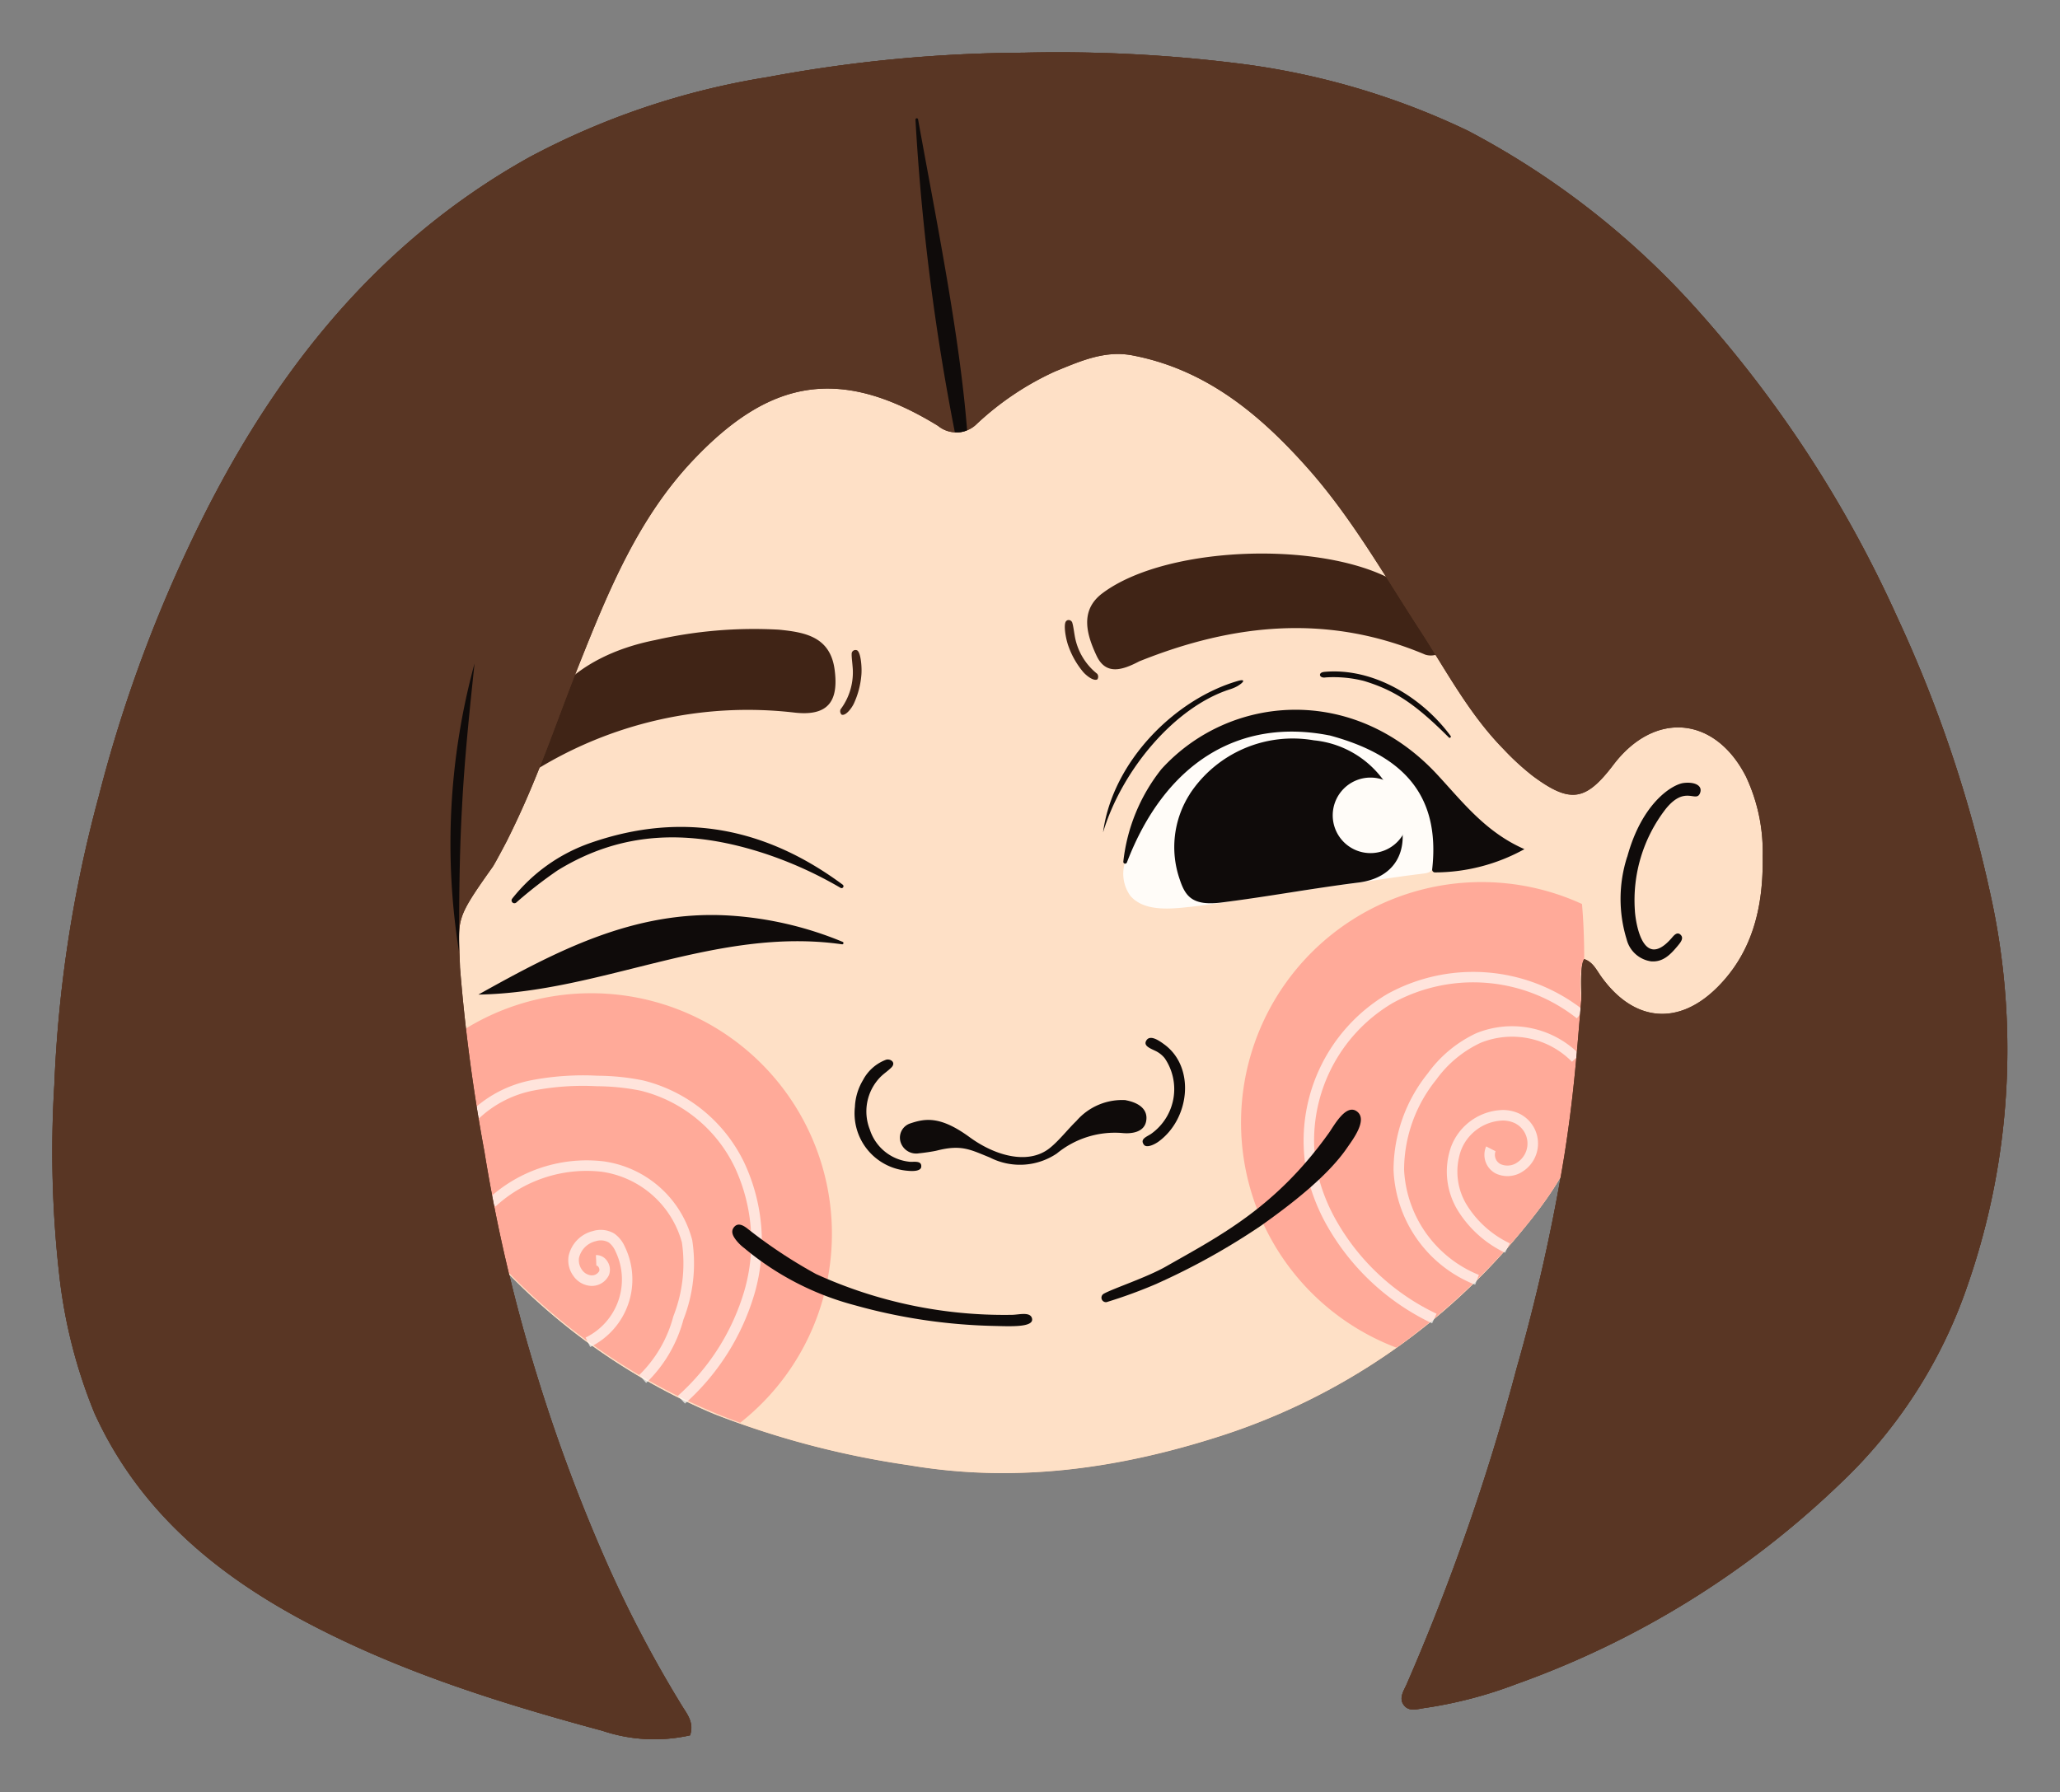
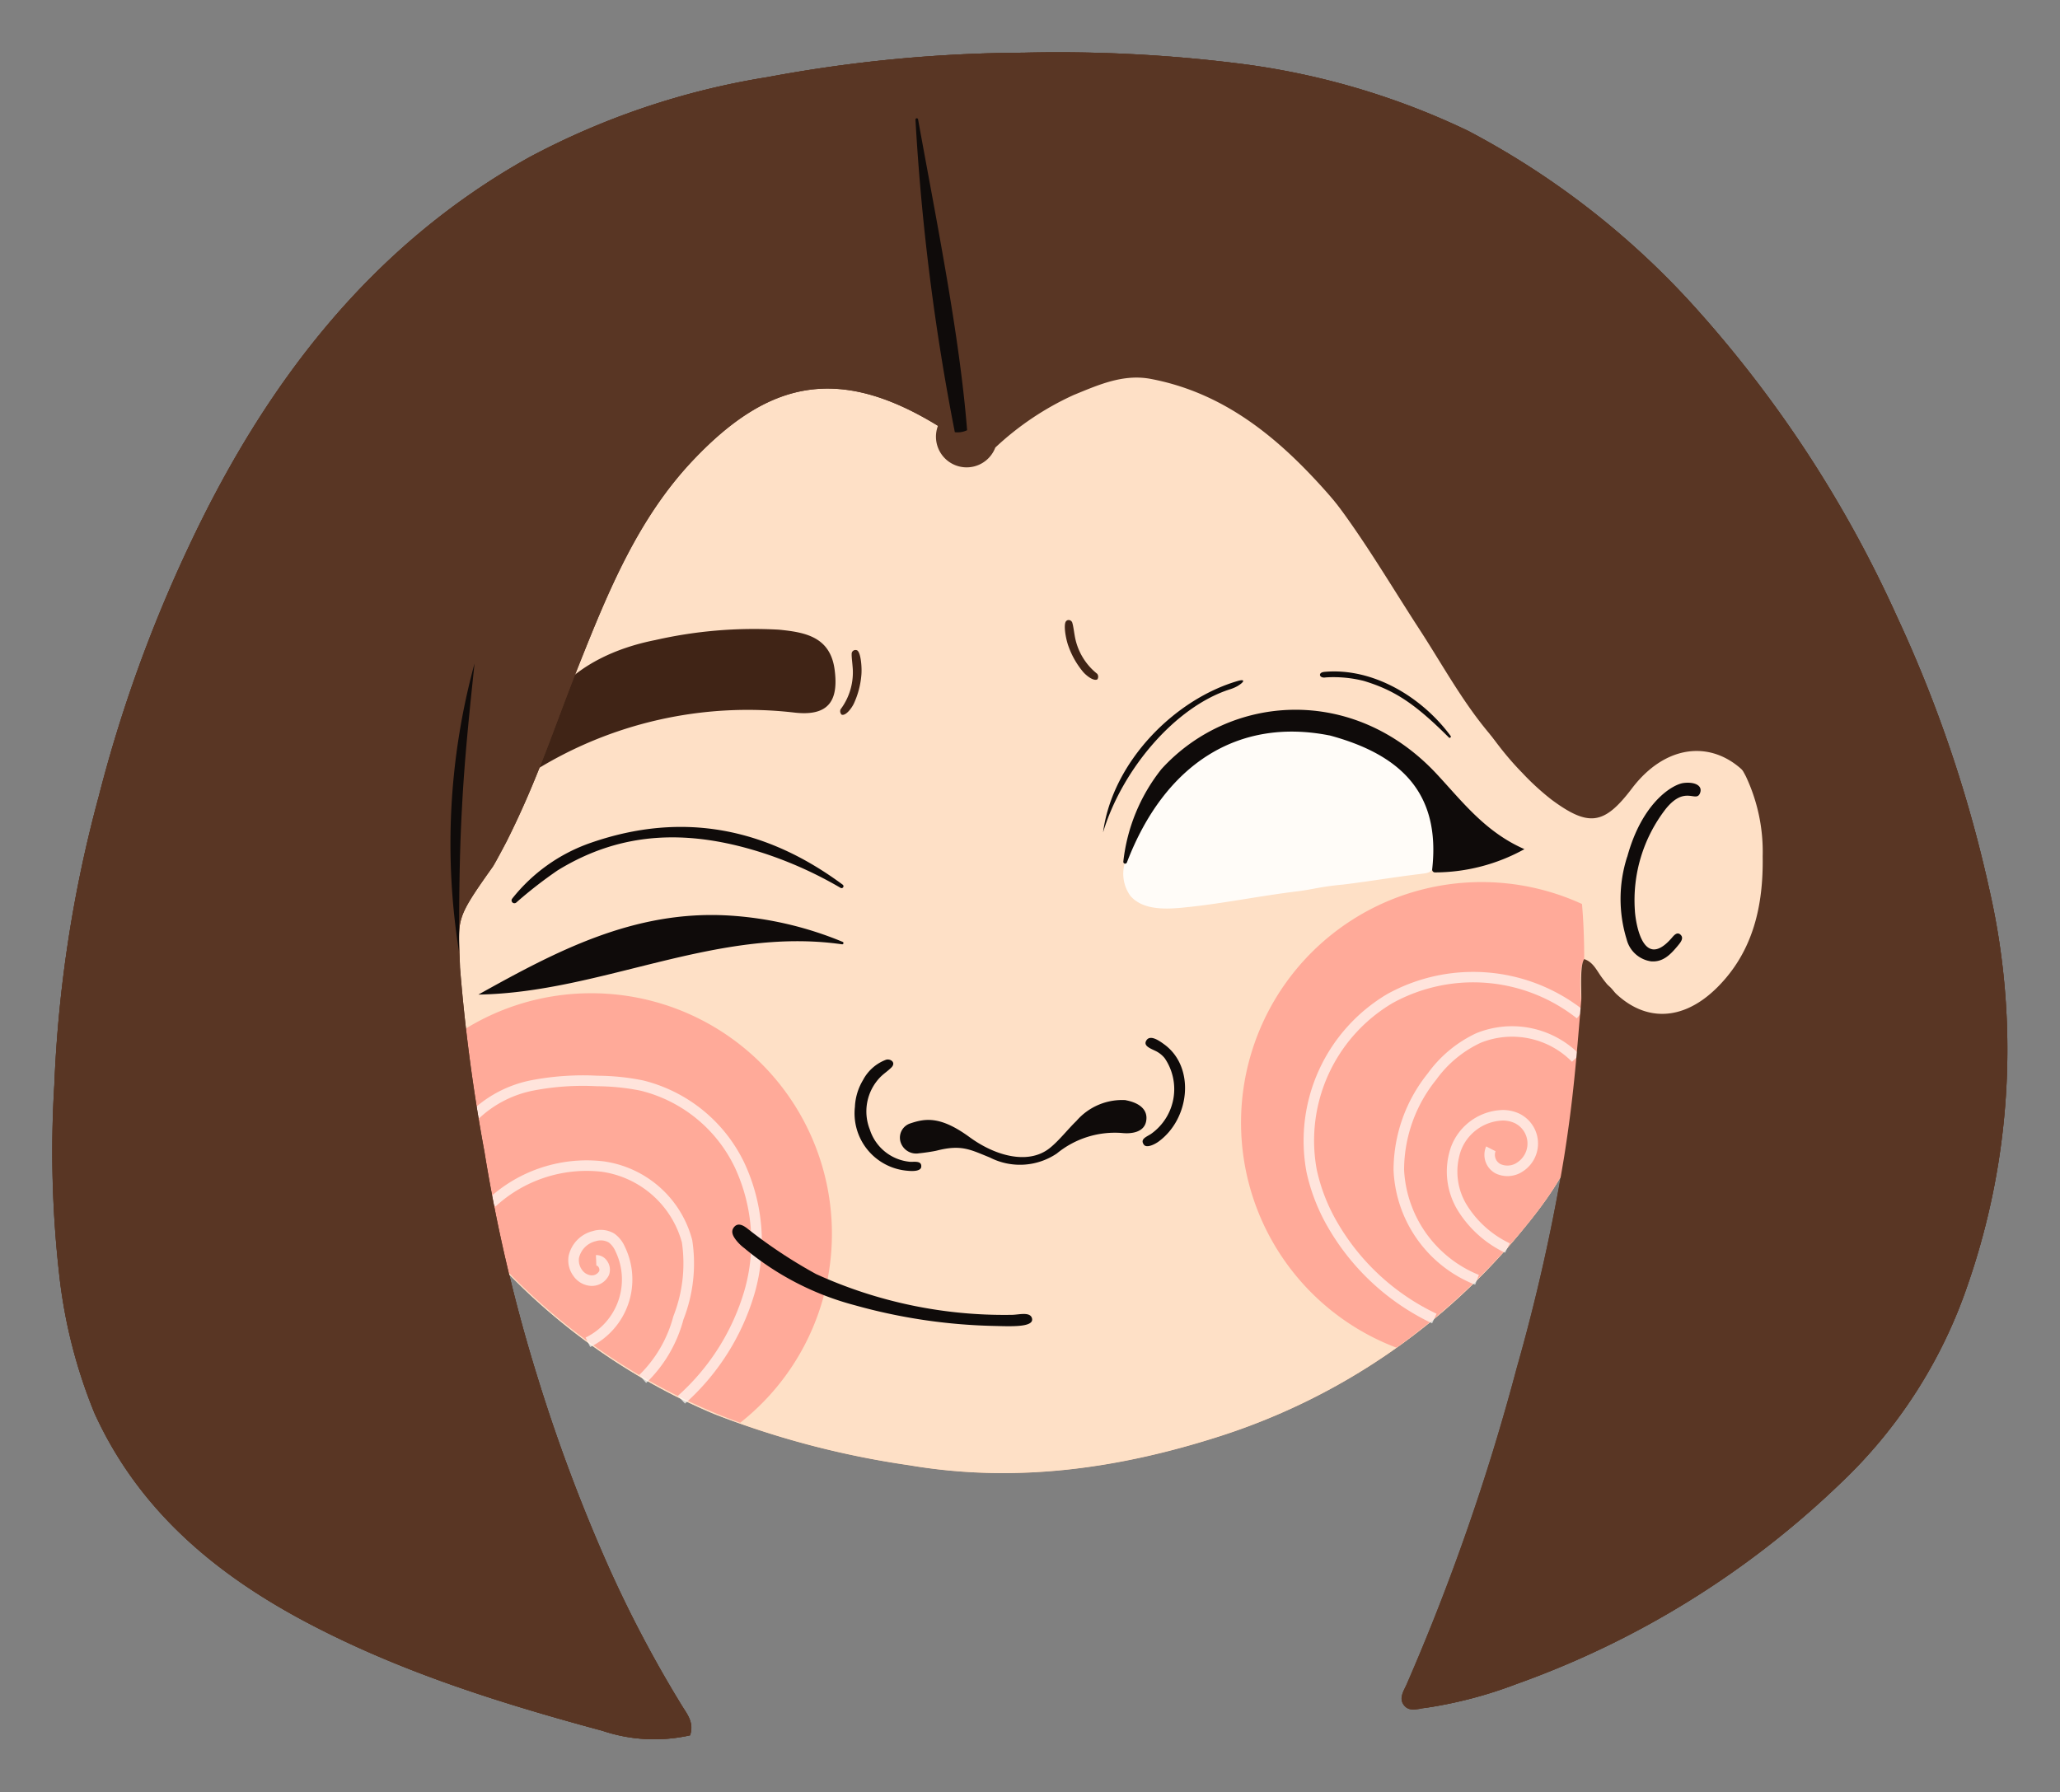
<svg xmlns="http://www.w3.org/2000/svg" width="151.255" height="131.609" viewBox="0 0 151.255 131.609">
  <rect x="0" y="0" width="151.255" height="131.609" fill="#808080" stroke="none" />
  <defs>
    <clipPath id="clip-path">
      <rect id="Rectangle_103" data-name="Rectangle 103" width="151.255" height="131.609" fill="none" />
    </clipPath>
    <clipPath id="clip-path-3">
      <rect id="Rectangle_96" data-name="Rectangle 96" width="20.572" height="25.81" fill="none" />
    </clipPath>
    <clipPath id="clip-path-4">
      <rect id="Rectangle_97" data-name="Rectangle 97" width="13.667" height="18.988" fill="none" />
    </clipPath>
    <clipPath id="clip-path-5">
      <rect id="Rectangle_98" data-name="Rectangle 98" width="6.7" height="10.482" fill="none" />
    </clipPath>
    <clipPath id="clip-path-6">
      <rect id="Rectangle_99" data-name="Rectangle 99" width="21.287" height="24.093" fill="none" />
    </clipPath>
    <clipPath id="clip-path-7">
      <rect id="Rectangle_100" data-name="Rectangle 100" width="15.13" height="16.371" fill="none" />
    </clipPath>
    <clipPath id="clip-path-8">
      <rect id="Rectangle_101" data-name="Rectangle 101" width="4.709" height="8.599" fill="none" />
    </clipPath>
  </defs>
  <g id="Group_68" data-name="Group 68" transform="translate(734.421 1152.379)">
    <g id="Group_66" data-name="Group 66" transform="translate(-742.275 -1159.213)">
      <g id="Group_54" data-name="Group 54" transform="translate(7.854 6.834)" clip-path="url(#clip-path)">
        <g id="Group_53" data-name="Group 53">
          <g id="Group_52" data-name="Group 52" clip-path="url(#clip-path)">
            <path id="Path_50" data-name="Path 50" d="M157.226,76.585a96.84,96.84,0,0,0-6.8-20.15,88.055,88.055,0,0,0-14.445-22.3,60.027,60.027,0,0,0-17.075-13.406,54.61,54.61,0,0,0-16.694-4.919A106.992,106.992,0,0,0,86.28,15a104.5,104.5,0,0,0-18.786,1.794A55.763,55.763,0,0,0,50,22.675C38.264,29.22,30.533,39.423,24.94,51.376a102.417,102.417,0,0,0-6.558,18.251,95.331,95.331,0,0,0-3.258,21.189,80.354,80.354,0,0,0,.36,13.9,37.615,37.615,0,0,0,2.6,10.208c3.236,7.083,8.84,11.776,15.533,15.323,6.882,3.646,14.279,5.959,21.753,7.978a11.947,11.947,0,0,0,6.436.332c.3-.941-.2-1.526-.6-2.169a89.437,89.437,0,0,1-5.417-10.269,124.589,124.589,0,0,1-5.161-13.771q-1.188-3.8-2.109-7.651a45.5,45.5,0,0,0,15.02,10.253,64.866,64.866,0,0,0,14.348,3.775c7.883,1.345,15.492.234,22.907-2.158a47.4,47.4,0,0,0,22.3-15.314,27.912,27.912,0,0,0,2.641-3.721,142.109,142.109,0,0,1-3.239,14.054,162.77,162.77,0,0,1-8.083,23.231c-.209.465-.568.989-.236,1.481.394.583,1.036.321,1.6.25a31.776,31.776,0,0,0,6.7-1.755A66.482,66.482,0,0,0,146.2,120.12a36,36,0,0,0,9.4-14.61,52.736,52.736,0,0,0,1.626-28.925" transform="translate(-11.131 -11.131)" fill="#593624" />
            <path id="Path_52" data-name="Path 52" d="M137.548,113.482a36.775,36.775,0,0,1,7.789-11.537c5.147-5.159,11.561-5.026,16.995-1.848,1.543.9,2.486.99,3.827-.409a15.21,15.21,0,0,1,8.157-4.342c3.2-.628,5.988.741,8.693,2.284,5.62,3.206,9.316,8.18,12.666,13.527,3.038,4.849,6,9.762,9.76,14.112a13.714,13.714,0,0,0,.971.988c1.978,1.867,3.094,1.774,4.64-.414a7.914,7.914,0,0,1,4.246-3.4,6.657,6.657,0,0,1,7.723,3.162c3.034,5.085,2.667,13.02-1.293,17.457-3.205,3.592-5.907,4.429-10.307,1.434a8.944,8.944,0,0,0-.864,4.667c.126,4.627-1.993,8.228-4.772,11.6a47.406,47.406,0,0,1-22.3,15.314c-7.415,2.392-15.024,3.5-22.907,2.158a64.868,64.868,0,0,1-14.348-3.775A45.939,45.939,0,0,1,129.5,162.38c-1.07-1.2-1.105-2.823-1.321-4.237a149.006,149.006,0,0,1-1.746-18.823,6.274,6.274,0,0,1,1.5-4.618c2.585-2.974,3.779-6.74,5.339-10.27s2.835-7.21,4.275-10.951" transform="translate(-93.82 -70.639)" fill="#fee0c6" />
            <path id="Path_53" data-name="Path 53" d="M137.548,113.482a36.775,36.775,0,0,1,7.789-11.537c5.147-5.159,11.561-5.026,16.995-1.848,1.543.9,2.486.99,3.827-.409a15.21,15.21,0,0,1,8.157-4.342c3.2-.628,5.988.741,8.693,2.284,5.62,3.206,9.316,8.18,12.666,13.527,3.038,4.849,6,9.762,9.76,14.112a13.714,13.714,0,0,0,.971.988c1.978,1.867,3.094,1.774,4.64-.414a7.914,7.914,0,0,1,4.246-3.4,6.657,6.657,0,0,1,7.723,3.162c3.034,5.085,2.667,13.02-1.293,17.457-3.205,3.592-5.907,4.429-10.307,1.434a8.944,8.944,0,0,0-.864,4.667c.126,4.627-1.993,8.228-4.772,11.6a47.406,47.406,0,0,1-22.3,15.314c-7.415,2.392-15.024,3.5-22.907,2.158a64.868,64.868,0,0,1-14.348-3.775A45.939,45.939,0,0,1,129.5,162.38c-1.07-1.2-1.105-2.823-1.321-4.237a149.006,149.006,0,0,1-1.746-18.823,6.274,6.274,0,0,1,1.5-4.618c2.585-2.974,3.779-6.74,5.339-10.27s2.835-7.21,4.275-10.951" transform="translate(-93.82 -70.639)" fill="#fee0c6" />
            <path id="Path_54" data-name="Path 54" d="M353.31,268.809a17.671,17.671,0,0,0,11.414,16.525,49.547,49.547,0,0,0,9.422-8.841c2.779-3.37,4.9-6.971,4.772-11.6-.041-1.523-1.23-6.619-.411-8.094,0-1.539-.06-2.873-.163-4.047a17.666,17.666,0,0,0-25.034,16.057" transform="translate(-262.187 -186.369)" fill="#fa9" />
            <path id="Path_55" data-name="Path 55" d="M138.47,282.8a17.582,17.582,0,0,0-10.379,3.374c.309,3.712.759,7.41,1.321,11.094.216,1.414.251,3.033,1.321,4.237a45.937,45.937,0,0,0,16.727,12.08c.643.27,1.291.52,1.943.755A17.663,17.663,0,0,0,138.47,282.8" transform="translate(-95.055 -209.863)" fill="#fa9" />
            <path id="Path_56" data-name="Path 56" d="M315.926,193.219a41.991,41.991,0,0,1-1.416-9,11.917,11.917,0,0,1,.379-3.484c.977-3.406,4.147-5.836,7.54-6.856s7.017-.857,10.552-.6a10.72,10.72,0,0,1,2.481.381,8.336,8.336,0,0,1,1.995,1,17.556,17.556,0,0,1,7.828,13.352c.062.952-.06,2.1-.9,2.547a1.83,1.83,0,0,1-1.682-.087,5.405,5.405,0,0,1-1.333-1.127l-3.788-3.983a15.958,15.958,0,0,0-9.014-4.508,9.724,9.724,0,0,0-6.954,2.486,27.948,27.948,0,0,0-4.852,5.794c-.427.617-.863,1.262-.834,4.086" transform="translate(-233.392 -128.444)" fill="#fee0c6" />
            <g id="Group_36" data-name="Group 36" transform="translate(95.693 71.368)" opacity="0.702">
              <g id="Group_35" data-name="Group 35">
                <g id="Group_34" data-name="Group 34" clip-path="url(#clip-path-3)">
                  <path id="Path_57" data-name="Path 57" d="M380.487,302.523a17.477,17.477,0,0,1-7.678-7.106,14,14,0,0,1-1.545-4,12.522,12.522,0,0,1,5.946-13.085,13.062,13.062,0,0,1,14.389,1.194l-.485.6a12.273,12.273,0,0,0-13.52-1.126,11.729,11.729,0,0,0-5.574,12.255,13.243,13.243,0,0,0,1.461,3.776,16.686,16.686,0,0,0,7.33,6.785Z" transform="translate(-371.027 -276.714)" fill="#fffcf8" />
                </g>
              </g>
            </g>
            <g id="Group_39" data-name="Group 39" transform="translate(102.315 75.353)" opacity="0.702">
              <g id="Group_38" data-name="Group 38">
                <g id="Group_37" data-name="Group 37" clip-path="url(#clip-path-4)">
                  <path id="Path_58" data-name="Path 58" d="M402.7,311.151a9.472,9.472,0,0,1-5.992-8.432,11.353,11.353,0,0,1,2.514-7.088,9.172,9.172,0,0,1,3.574-2.955,6.967,6.967,0,0,1,7.576,1.572l-.562.531a6.171,6.171,0,0,0-6.709-1.392,8.414,8.414,0,0,0-3.265,2.715,10.581,10.581,0,0,0-2.354,6.6,8.8,8.8,0,0,0,5.492,7.728Z" transform="translate(-396.702 -292.163)" fill="#fffcf8" />
                </g>
              </g>
            </g>
            <g id="Group_42" data-name="Group 42" transform="translate(106.227 81.511)" opacity="0.702">
              <g id="Group_41" data-name="Group 41">
                <g id="Group_40" data-name="Group 40" clip-path="url(#clip-path-5)">
                  <path id="Path_59" data-name="Path 59" d="M416.153,326.521a8.271,8.271,0,0,1-3.47-3.105,5.475,5.475,0,0,1-.5-4.659,4.173,4.173,0,0,1,3.8-2.718,2.907,2.907,0,0,1,1.118.222,2.438,2.438,0,0,1,.381,4.272,2.015,2.015,0,0,1-2.029.16,1.543,1.543,0,0,1-.686-1.98l.689.353a.768.768,0,0,0,.362.945,1.25,1.25,0,0,0,1.236-.123,1.664,1.664,0,0,0-.26-2.916,2.136,2.136,0,0,0-.821-.159,3.413,3.413,0,0,0-3.065,2.221,4.7,4.7,0,0,0,.444,3.992,7.5,7.5,0,0,0,3.152,2.805Z" transform="translate(-411.872 -316.04)" fill="#fffcf8" />
                </g>
              </g>
            </g>
            <g id="Group_45" data-name="Group 45" transform="translate(34.647 78.974)" opacity="0.702">
              <g id="Group_44" data-name="Group 44">
                <g id="Group_43" data-name="Group 43" clip-path="url(#clip-path-6)">
                  <path id="Path_60" data-name="Path 60" d="M149.983,330.3l-.523-.57a16.6,16.6,0,0,0,4.9-7.777,12.932,12.932,0,0,0-.73-9.021,10.436,10.436,0,0,0-6.9-5.609,16.567,16.567,0,0,0-3.2-.327,19.253,19.253,0,0,0-4.652.312,8.1,8.1,0,0,0-4,2.033l-.544-.55a8.87,8.87,0,0,1,4.381-2.239,20.265,20.265,0,0,1,4.839-.329,17.283,17.283,0,0,1,3.355.346,11.217,11.217,0,0,1,7.418,6.022,13.715,13.715,0,0,1,.782,9.567,17.374,17.374,0,0,1-5.127,8.143" transform="translate(-134.335 -306.204)" fill="#fffcf8" />
                </g>
              </g>
            </g>
            <g id="Group_48" data-name="Group 48" transform="translate(35.86 85.184)" opacity="0.702">
              <g id="Group_47" data-name="Group 47">
                <g id="Group_46" data-name="Group 46" clip-path="url(#clip-path-7)">
                  <path id="Path_61" data-name="Path 61" d="M150.62,346.652l-.5-.59a9.344,9.344,0,0,0,2.5-4.311,10.582,10.582,0,0,0,.626-5.421,7.15,7.15,0,0,0-5.893-5.189,9.867,9.867,0,0,0-7.8,2.561l-.512-.58a10.645,10.645,0,0,1,8.431-2.747,7.841,7.841,0,0,1,6.534,5.79,11.278,11.278,0,0,1-.647,5.829,10.03,10.03,0,0,1-2.735,4.657" transform="translate(-139.038 -330.281)" fill="#fffcf8" />
                </g>
              </g>
            </g>
            <g id="Group_51" data-name="Group 51" transform="translate(41.727 90.32)" opacity="0.702">
              <g id="Group_50" data-name="Group 50">
                <g id="Group_49" data-name="Group 49" clip-path="url(#clip-path-8)">
                  <path id="Path_62" data-name="Path 62" d="M163.4,358.794l-.339-.7a4.744,4.744,0,0,0,2.186-6.343,1.6,1.6,0,0,0-.49-.641,1.211,1.211,0,0,0-.948-.092,1.647,1.647,0,0,0-1.234,1.229,1.192,1.192,0,0,0,.217.87.935.935,0,0,0,.6.4.62.62,0,0,0,.666-.3.345.345,0,0,0-.055-.305.193.193,0,0,0-.153-.1l-.034-.773a.946.946,0,0,1,.818.425,1.109,1.109,0,0,1,.141,1.041,1.387,1.387,0,0,1-1.506.776,1.7,1.7,0,0,1-1.107-.711,1.954,1.954,0,0,1-.352-1.449,2.406,2.406,0,0,1,1.8-1.85,1.95,1.95,0,0,1,1.562.192,2.308,2.308,0,0,1,.764.951,5.517,5.517,0,0,1-2.543,7.377" transform="translate(-161.789 -350.195)" fill="#fffcf8" />
                </g>
              </g>
            </g>
-             <path id="Path_63" data-name="Path 63" d="M313.314,165.534c-1.244.648-2.427,1-3.1-.428-.726-1.55-1.258-3.325.432-4.592,4.869-3.649,16.973-3.9,21.939-.582,1.476.987,1.967,2.651,2.889,4.016.153.226.135.84-.021.943a1.348,1.348,0,0,1-1.1.136c-7.047-2.983-14-2.337-21.048.507" transform="translate(-229.698 -116.952)" fill="#402416" />
            <path id="Path_64" data-name="Path 64" d="M160.381,179.792a32.674,32.674,0,0,1,9.114-.771c1.871.188,3.765.491,4.089,2.93.3,2.239-.4,3.441-2.916,3.162a29.663,29.663,0,0,0-19.293,4.377c-.461-4.791,3.029-8.5,9.007-9.7" transform="translate(-112.303 -132.782)" fill="#402416" />
            <path id="Path_65" data-name="Path 65" d="M303.28,176.623c-.285.133-.072,1.353.14,1.9a6.157,6.157,0,0,0,1.017,1.8c.221.285.819.777,1.1.6a.359.359,0,0,0-.015-.4,4.528,4.528,0,0,1-1.66-2.845c-.038-.2-.1-.682-.162-.872a.28.28,0,0,0-.421-.193" transform="translate(-224.958 -131.041)" fill="#402416" />
            <path id="Path_66" data-name="Path 66" d="M240.4,185.092c.31.056.413,1.291.348,1.878a6.162,6.162,0,0,1-.527,2c-.142.332-.595.959-.912.863a.359.359,0,0,1-.087-.39,4.526,4.526,0,0,0,.884-3.173c-.012-.2-.075-.685-.065-.884a.28.28,0,0,1,.359-.294" transform="translate(-177.507 -137.349)" fill="#402416" />
-             <path id="Path_67" data-name="Path 67" d="M135.984,34.137a88.05,88.05,0,0,1,14.445,22.3,96.832,96.832,0,0,1,6.8,20.15A52.736,52.736,0,0,1,155.6,105.51a36,36,0,0,1-9.4,14.61,66.489,66.489,0,0,1-23.724,14.673,31.784,31.784,0,0,1-6.7,1.755c-.563.07-1.2.333-1.6-.25-.332-.492.026-1.016.236-1.481a162.782,162.782,0,0,0,8.083-23.231,137.7,137.7,0,0,0,3.486-15.532c.687-4.352.882-7.073,1.252-11.453.038-.447-.133-2.6.221-3.04.651.218.9.811,1.266,1.313,2.383,3.307,5.659,3.625,8.535.73,2.617-2.634,3.355-5.991,3.3-9.576a12.974,12.974,0,0,0-1.233-5.885c-2.263-4.421-6.7-4.838-9.727-.852-2.033,2.678-3.161,2.859-5.9.836a18.75,18.75,0,0,1-2.171-1.99c-2.543-2.588-4.217-5.788-6.172-8.794-2.616-4.023-4.994-8.219-8.2-11.83-3.52-3.964-7.483-7.262-12.887-8.288-2.04-.387-3.868.449-5.671,1.184a21.287,21.287,0,0,0-5.747,3.857A2.126,2.126,0,0,1,80,42.4c-7.394-4.542-12.511-3.23-17.944,2.487-4.088,4.3-6.265,9.677-8.417,15.072-1.84,4.612-2.965,8.274-5.262,12.864-.1.208-.934,1.772-1.062,1.952-2.864,4.036-2.517,3.742-2.407,7.414a132.513,132.513,0,0,0,1.79,13.5,120.308,120.308,0,0,0,3.923,16.66,124.593,124.593,0,0,0,5.161,13.771A89.482,89.482,0,0,0,61.2,136.39c.395.643.894,1.227.6,2.169a11.947,11.947,0,0,1-6.436-.331c-7.475-2.019-14.872-4.332-21.753-7.978-6.693-3.546-12.3-8.239-15.533-15.322a37.627,37.627,0,0,1-2.6-10.208,80.379,80.379,0,0,1-.36-13.9,95.349,95.349,0,0,1,3.258-21.189A102.4,102.4,0,0,1,24.94,51.377C30.533,39.423,38.263,29.22,50,22.676a55.763,55.763,0,0,1,17.492-5.882A104.505,104.505,0,0,1,86.279,15a107.03,107.03,0,0,1,15.935.812,54.608,54.608,0,0,1,16.693,4.919,60.024,60.024,0,0,1,17.075,13.406" transform="translate(-11.131 -11.131)" fill="#593624" />
+             <path id="Path_67" data-name="Path 67" d="M135.984,34.137a88.05,88.05,0,0,1,14.445,22.3,96.832,96.832,0,0,1,6.8,20.15A52.736,52.736,0,0,1,155.6,105.51a36,36,0,0,1-9.4,14.61,66.489,66.489,0,0,1-23.724,14.673,31.784,31.784,0,0,1-6.7,1.755a162.782,162.782,0,0,0,8.083-23.231,137.7,137.7,0,0,0,3.486-15.532c.687-4.352.882-7.073,1.252-11.453.038-.447-.133-2.6.221-3.04.651.218.9.811,1.266,1.313,2.383,3.307,5.659,3.625,8.535.73,2.617-2.634,3.355-5.991,3.3-9.576a12.974,12.974,0,0,0-1.233-5.885c-2.263-4.421-6.7-4.838-9.727-.852-2.033,2.678-3.161,2.859-5.9.836a18.75,18.75,0,0,1-2.171-1.99c-2.543-2.588-4.217-5.788-6.172-8.794-2.616-4.023-4.994-8.219-8.2-11.83-3.52-3.964-7.483-7.262-12.887-8.288-2.04-.387-3.868.449-5.671,1.184a21.287,21.287,0,0,0-5.747,3.857A2.126,2.126,0,0,1,80,42.4c-7.394-4.542-12.511-3.23-17.944,2.487-4.088,4.3-6.265,9.677-8.417,15.072-1.84,4.612-2.965,8.274-5.262,12.864-.1.208-.934,1.772-1.062,1.952-2.864,4.036-2.517,3.742-2.407,7.414a132.513,132.513,0,0,0,1.79,13.5,120.308,120.308,0,0,0,3.923,16.66,124.593,124.593,0,0,0,5.161,13.771A89.482,89.482,0,0,0,61.2,136.39c.395.643.894,1.227.6,2.169a11.947,11.947,0,0,1-6.436-.331c-7.475-2.019-14.872-4.332-21.753-7.978-6.693-3.546-12.3-8.239-15.533-15.322a37.627,37.627,0,0,1-2.6-10.208,80.379,80.379,0,0,1-.36-13.9,95.349,95.349,0,0,1,3.258-21.189A102.4,102.4,0,0,1,24.94,51.377C30.533,39.423,38.263,29.22,50,22.676a55.763,55.763,0,0,1,17.492-5.882A104.505,104.505,0,0,1,86.279,15a107.03,107.03,0,0,1,15.935.812,54.608,54.608,0,0,1,16.693,4.919,60.024,60.024,0,0,1,17.075,13.406" transform="translate(-11.131 -11.131)" fill="#593624" />
            <path id="Path_68" data-name="Path 68" d="M135.984,34.137a88.05,88.05,0,0,1,14.445,22.3,96.832,96.832,0,0,1,6.8,20.15A52.736,52.736,0,0,1,155.6,105.51a36,36,0,0,1-9.4,14.61,66.489,66.489,0,0,1-23.724,14.673,31.784,31.784,0,0,1-6.7,1.755c-.563.07-1.2.333-1.6-.25-.332-.492.026-1.016.236-1.481a162.782,162.782,0,0,0,8.083-23.231,137.7,137.7,0,0,0,3.486-15.532c.687-4.352.882-7.073,1.252-11.453.038-.447-.133-2.6.221-3.04.651.218.9.811,1.266,1.313,2.383,3.307,5.659,3.625,8.535.73,2.617-2.634,3.355-5.991,3.3-9.576a12.974,12.974,0,0,0-1.233-5.885c-2.263-4.421-6.7-4.838-9.727-.852-2.033,2.678-3.161,2.859-5.9.836a18.75,18.75,0,0,1-2.171-1.99c-2.543-2.588-4.217-5.788-6.172-8.794-2.616-4.023-4.994-8.219-8.2-11.83-3.52-3.964-7.483-7.262-12.887-8.288-2.04-.387-3.868.449-5.671,1.184a21.287,21.287,0,0,0-5.747,3.857A2.126,2.126,0,0,1,80,42.4c-7.394-4.542-12.511-3.23-17.944,2.487-4.088,4.3-6.265,9.677-8.417,15.072-1.84,4.612-2.965,8.274-5.262,12.864-.1.208-.934,1.772-1.062,1.952-2.864,4.036-2.517,3.742-2.407,7.414a132.513,132.513,0,0,0,1.79,13.5,120.308,120.308,0,0,0,3.923,16.66,124.593,124.593,0,0,0,5.161,13.771A89.482,89.482,0,0,0,61.2,136.39c.395.643.894,1.227.6,2.169a11.947,11.947,0,0,1-6.436-.331c-7.475-2.019-14.872-4.332-21.753-7.978-6.693-3.546-12.3-8.239-15.533-15.322a37.627,37.627,0,0,1-2.6-10.208,80.379,80.379,0,0,1-.36-13.9,95.349,95.349,0,0,1,3.258-21.189A102.4,102.4,0,0,1,24.94,51.377C30.533,39.423,38.263,29.22,50,22.676a55.763,55.763,0,0,1,17.492-5.882A104.505,104.505,0,0,1,86.279,15a107.03,107.03,0,0,1,15.935.812,54.608,54.608,0,0,1,16.693,4.919,60.024,60.024,0,0,1,17.075,13.406" transform="translate(-11.131 -11.131)" fill="#593624" />
            <path id="Path_69" data-name="Path 69" d="M374.411,225.727a1.29,1.29,0,1,1,1.289,1.29,1.29,1.29,0,0,1-1.289-1.29" transform="translate(-277.846 -166.552)" fill="#fffcf8" />
            <path id="Path_70" data-name="Path 70" d="M320.76,213.579a8.64,8.64,0,0,0-.821,2.408,2.78,2.78,0,0,0,.417,2.367c.863,1,2.393,1,3.711.881,2.926-.273,5.5-.837,8.672-1.226.929-.113,1.657-.341,3.244-.481,2.032-.249,3.608-.527,5.64-.776.484-.059.7-.063.9-.345.26-.372,1.017-.814,1.154-1.247a4.967,4.967,0,0,0-.474-4.511c-.925-1.186-2.509-1.619-3.69-2.548-.5-.394-.929-.878-1.45-1.245a6.516,6.516,0,0,0-2.477-.95,14.046,14.046,0,0,0-8.626.875c-2.67,1.229-4.572,3.633-6.2,6.8" transform="translate(-237.361 -152.572)" fill="#fffcf8" />
            <path id="Path_71" data-name="Path 71" d="M263.508,56.664a168.688,168.688,0,0,1-2.891-22.974.1.1,0,0,1,.188-.02c1.395,7.708,3.05,15.861,3.605,22.85a1.636,1.636,0,0,1-.9.145" transform="translate(-193.4 -24.928)" fill="#0f0b0a" />
            <path id="Path_72" data-name="Path 72" d="M128.86,210.063A50.362,50.362,0,0,1,130,188.894c-.372,3.506-.742,7.046-.921,10.565-.2,3.519-.213,7.076-.217,10.6" transform="translate(-95.156 -140.176)" fill="#0f0b0a" />
-             <path id="Path_73" data-name="Path 73" d="M335.455,214.4a9.048,9.048,0,0,1,9.1-3.929,7.161,7.161,0,0,1,6.3,5.565c.746,2.611-.385,4.549-3.029,4.88-3.361.421-6.7,1.043-10.053,1.464-2.125.266-2.648-.446-3.057-1.673a7.221,7.221,0,0,1,.743-6.306" transform="translate(-248.087 -156.107)" fill="#0f0b0a" />
            <path id="Path_74" data-name="Path 74" d="M334.934,203.977c-6.7-1.332-12.108,2.092-14.876,9.328a.136.136,0,0,1-.263-.057,13.244,13.244,0,0,1,2.8-6.8c5-5.5,14.071-6.243,20.227.378,1.874,2.016,3.559,4.248,6.425,5.5a13.629,13.629,0,0,1-6.552,1.708.206.206,0,0,1-.221-.23c.632-5.631-2.346-8.43-7.528-9.828l-.013,0" transform="translate(-237.316 -149.971)" fill="#0f0b0a" />
            <path id="Path_75" data-name="Path 75" d="M154.528,260.557a25.867,25.867,0,0,1,8.418,1.939.093.093,0,0,1-.049.178c-9.247-1.321-17.653,3.543-26.7,3.692,5.7-3.177,11.4-6.2,18.33-5.809" transform="translate(-101.071 -193.331)" fill="#0f0b0a" />
            <path id="Path_76" data-name="Path 76" d="M164.245,237.4c-5.425-1.781-10.429-1.736-15.243,1.231a31.965,31.965,0,0,0-3.036,2.363.208.208,0,0,1-.295-.289,12.608,12.608,0,0,1,5.8-4.112c6.783-2.346,12.92-1.033,18.47,3.083a.141.141,0,0,1-.144.241,29.272,29.272,0,0,0-5.551-2.517" transform="translate(-108.066 -174.712)" fill="#0f0b0a" />
            <path id="Path_77" data-name="Path 77" d="M323.969,194.074a2.921,2.921,0,0,1-.63.276c-4.032,1.3-7.915,5.9-9.3,10.5.7-5.239,5.319-9.8,9.908-11.122.534-.153.472.066.018.344" transform="translate(-233.046 -143.727)" fill="#0f0b0a" />
            <path id="Path_78" data-name="Path 78" d="M376.058,191.208c3.559-.345,7.174,1.805,9.31,4.7.06.081-.054.189-.125.118-2.505-2.505-4-3.474-6.248-4.158a9.1,9.1,0,0,0-2.795-.258c-.467.087-.6-.339-.142-.4" transform="translate(-278.856 -141.866)" fill="#0f0b0a" />
            <path id="Path_79" data-name="Path 79" d="M227.621,356.1a41.056,41.056,0,0,1-10.155-1.52,20.928,20.928,0,0,1-8.108-4.191,3.187,3.187,0,0,1-.617-.606c-.222-.29-.38-.607-.161-.907.3-.409.717-.138.961.04a36.136,36.136,0,0,0,5.086,3.376,33.3,33.3,0,0,0,14.383,2.994c.478,0,1.364-.261,1.475.276.14.673-1.662.564-2.864.538" transform="translate(-154.707 -258.734)" fill="#0f0b0a" />
-             <path id="Path_80" data-name="Path 80" d="M317.65,328.73a36.27,36.27,0,0,1-3.7,1.358.33.33,0,0,1-.216-.611c.672-.383,3.164-1.2,4.566-2,4.036-2.295,8.066-4.347,11.972-9.813.364-.51,1.233-2.148,2.036-1.593.868.6-.314,2.12-.683,2.662-1.465,2.151-4.243,4.253-6.343,5.745a50.138,50.138,0,0,1-7.634,4.25" transform="translate(-232.697 -234.47)" fill="#0f0b0a" />
            <path id="Path_81" data-name="Path 81" d="M272.749,313.212c.976.183,1.653.685,1.488,1.546-.159.83-1.114.928-1.767.859a6.716,6.716,0,0,0-4.79,1.505,4.844,4.844,0,0,1-4.917.294c-1.44-.58-2.087-.967-3.885-.51-.267.068-1.022.177-1.309.2a1.2,1.2,0,0,1-1.363-.83,1.1,1.1,0,0,1,.724-1.367c1.1-.371,2.215-.544,4.342,1.011,1.933,1.414,4.336,2.031,5.874.815.688-.543,1.357-1.413,1.969-2a4.439,4.439,0,0,1,3.635-1.532" transform="translate(-190.083 -232.417)" fill="#0f0b0a" />
            <path id="Path_82" data-name="Path 82" d="M461.855,228.3c1.1-4.02,3.344-5.321,4.139-5.421.816-.1,1.4.188,1.214.718-.279.8-1.077-.609-2.525,1.185a10.948,10.948,0,0,0-2.266,7.488c.022.5.478,4.522,2.682,2.015.157-.179.415-.542.694-.239.225.245-.036.553-.206.761-.592.722-1.128,1.231-1.976,1.17a2.164,2.164,0,0,1-1.8-1.618,10.09,10.09,0,0,1,.038-6.058" transform="translate(-342.375 -165.382)" fill="#0f0b0a" />
            <path id="Path_83" data-name="Path 83" d="M243.351,305.091a4.17,4.17,0,0,1,.594-1.928,3.173,3.173,0,0,1,1.683-1.488c.329-.1.775.2.387.579-.286.28-.524.415-.807.7a3.613,3.613,0,0,0-.763,3.847,3.422,3.422,0,0,0,2.889,2.36c.271.048.931-.135.886.371-.03.34-.642.331-1,.294a4.229,4.229,0,0,1-3.866-4.734" transform="translate(-180.577 -223.853)" fill="#0f0b0a" />
            <path id="Path_84" data-name="Path 84" d="M326.9,296.99a1.951,1.951,0,0,0-.69-.537c-.389-.189-.9-.373-.644-.77.285-.435.944.03,1.339.323,2.246,1.673,1.849,5.432-.445,7.11-.3.22-.888.5-1.082.234-.327-.448.274-.6.572-.828a4.029,4.029,0,0,0,.951-5.533" transform="translate(-241.388 -219.29)" fill="#0f0b0a" />
            <path id="Path_85" data-name="Path 85" d="M379.411,224.165a2.773,2.773,0,1,1,2.773,2.773,2.773,2.773,0,0,1-2.773-2.773" transform="translate(-281.556 -164.292)" fill="#fffcf8" />
          </g>
        </g>
      </g>
    </g>
  </g>
</svg>